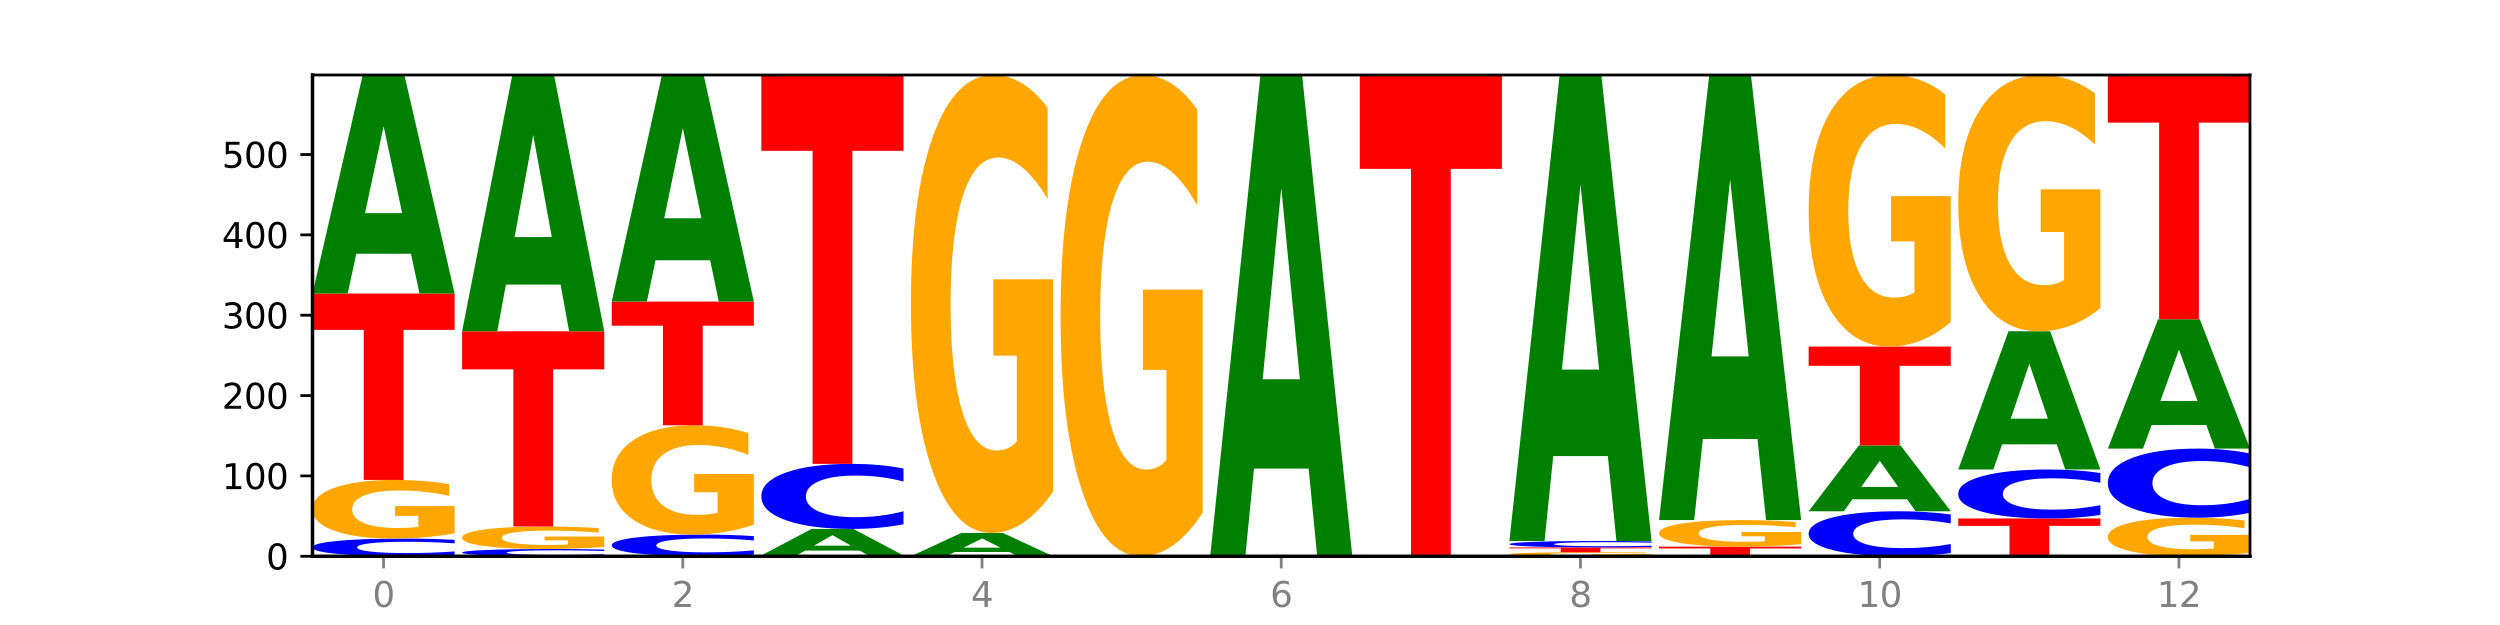
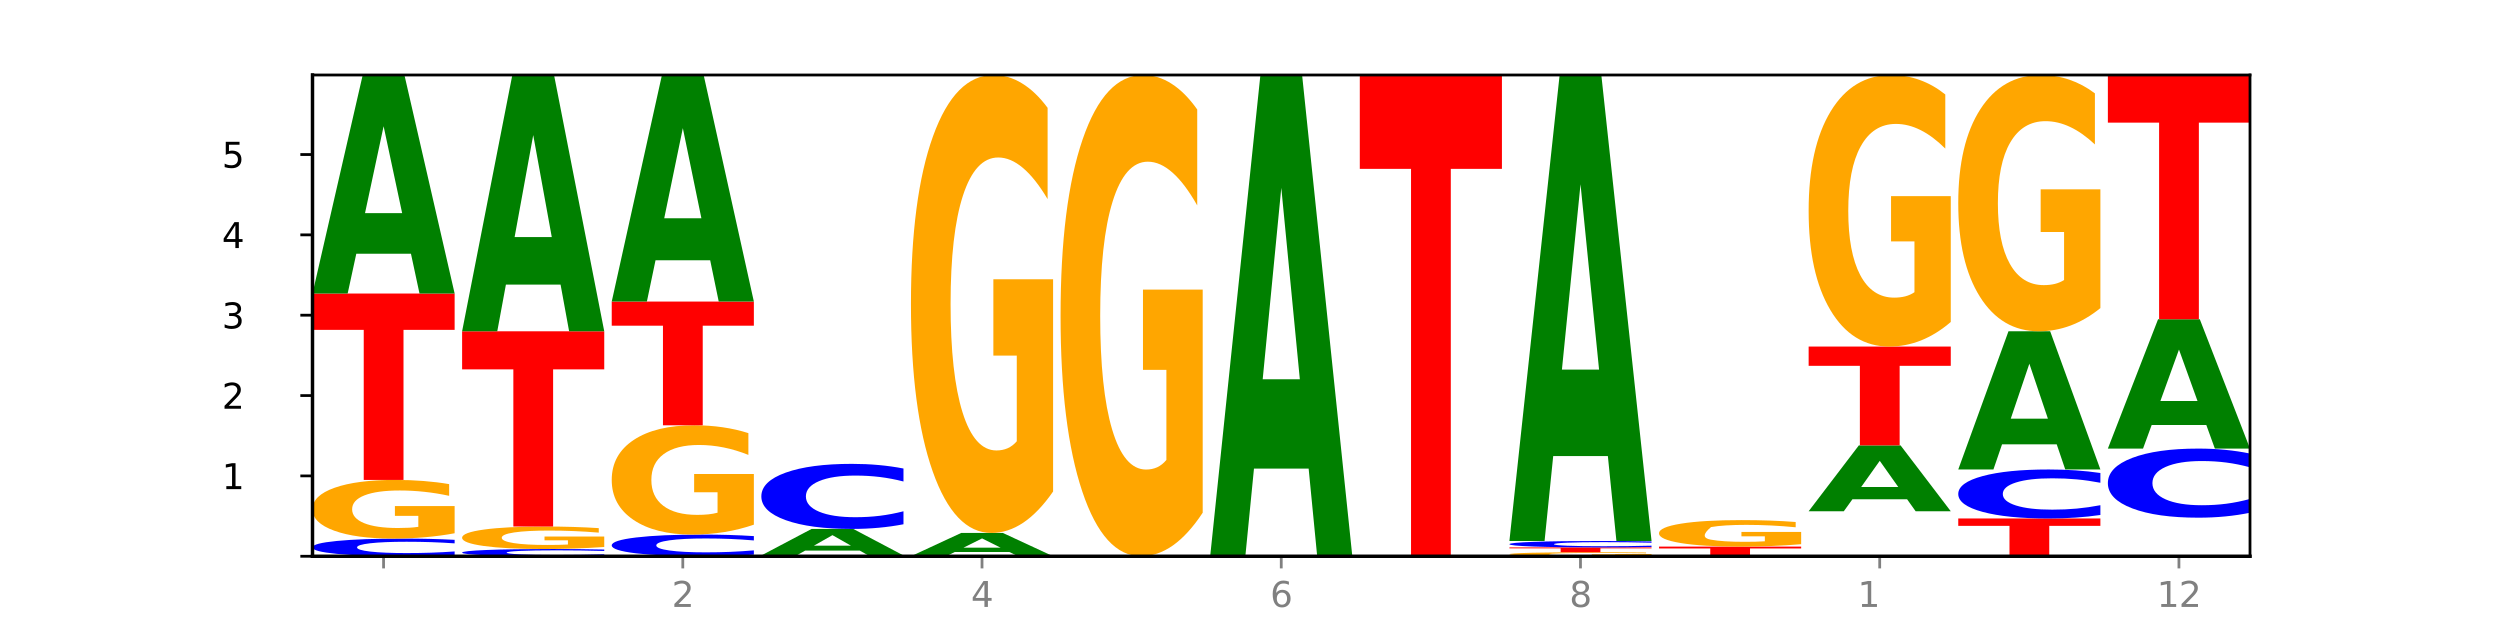
<svg xmlns="http://www.w3.org/2000/svg" xmlns:xlink="http://www.w3.org/1999/xlink" width="720pt" height="180pt" viewBox="0 0 720 180" version="1.1">
  <defs>
    <style type="text/css">*{stroke-linejoin: round; stroke-linecap: butt}</style>
  </defs>
  <g id="figure_1">
    <g id="patch_1">
      <path d="M 0 180  L 720 180  L 720 0  L 0 0  z " style="fill: #ffffff" />
    </g>
    <g id="axes_1">
      <g id="patch_2">
        <path d="M 90 160.2  L 648 160.2  L 648 21.6  L 90 21.6  z " style="fill: #ffffff" />
      </g>
      <g id="line2d_1">
        <path d="M 90 160.2  L 648 160.2  " clip-path="url(#p5b6e2be163)" style="fill: none; stroke: #000000; stroke-width: 0.5; stroke-linecap: square" />
      </g>
      <g id="patch_3">
        <path d="M 130.934 159.835  Q 127.51 160.016 123.808 160.107  Q 120.105 160.2 116.073 160.2  Q 104.047 160.2 97.024 159.514  Q 90 158.829 90 157.656  Q 90 156.48 97.024 155.795  Q 104.047 155.11 116.073 155.11  Q 120.105 155.11 123.808 155.202  Q 127.51 155.294 130.934 155.474  L 130.934 156.489  Q 127.479 156.249 124.127 156.138  Q 120.776 156.026 117.073 156.026  Q 110.431 156.026 106.625 156.461  Q 102.83 156.894 102.83 157.656  Q 102.83 158.416 106.625 158.85  Q 110.431 159.283 117.073 159.283  Q 120.776 159.283 124.127 159.172  Q 127.479 159.059 130.934 158.819  L 130.934 159.835  z " clip-path="url(#p5b6e2be163)" style="fill: #0000ff" />
      </g>
      <g id="patch_4">
        <path d="M 130.934 153.581  Q 126.806 154.345 122.366 154.729  Q 117.926 155.11 113.192 155.11  Q 102.495 155.11 96.247 152.835  Q 90 150.56 90 146.669  Q 90 142.733 96.358 140.476  Q 102.724 138.218 113.797 138.218  Q 118.063 138.218 121.971 138.525  Q 125.889 138.829 129.356 139.429  L 129.356 142.796  Q 125.779 142.025 122.237 141.645  Q 118.696 141.261 115.137 141.261  Q 108.55 141.261 104.981 142.664  Q 101.412 144.063 101.412 146.669  Q 101.412 149.251 104.853 150.661  Q 108.293 152.067 114.623 152.067  Q 116.348 152.067 117.825 151.987  Q 119.302 151.903 120.476 151.728  L 120.476 148.567  L 113.733 148.567  L 113.733 145.752  L 130.934 145.752  L 130.934 153.581  z " clip-path="url(#p5b6e2be163)" style="fill: #ffa600" />
      </g>
      <g id="patch_5">
        <path d="M 90 84.537  L 130.934 84.537  L 130.934 95.006  L 116.208 95.006  L 116.208 138.218  L 104.755 138.218  L 104.755 95.006  L 90 95.006  L 90 84.537  z " clip-path="url(#p5b6e2be163)" style="fill: #ff0000" />
      </g>
      <g id="patch_6">
        <path d="M 118.355 73.072  L 102.613 73.072  L 100.127 84.537  L 90 84.537  L 104.462 21.6  L 116.472 21.6  L 130.934 84.537  L 120.816 84.537  L 118.355 73.072  z M 105.123 61.391  L 115.819 61.391  L 110.48 36.356  L 105.123 61.391  z " clip-path="url(#p5b6e2be163)" style="fill: #008000" />
      </g>
      <g id="patch_7">
        <path d="M 174.023 160.051  Q 170.599 160.125 166.897 160.162  Q 163.194 160.2 159.161 160.2  Q 147.136 160.2 140.112 159.92  Q 133.089 159.639 133.089 159.159  Q 133.089 158.678 140.112 158.398  Q 147.136 158.118 159.161 158.118  Q 163.194 158.118 166.897 158.155  Q 170.599 158.193 174.023 158.267  L 174.023 158.682  Q 170.568 158.584 167.216 158.538  Q 163.864 158.493 160.162 158.493  Q 153.52 158.493 149.714 158.67  Q 145.919 158.848 145.919 159.159  Q 145.919 159.47 149.714 159.648  Q 153.52 159.825 160.162 159.825  Q 163.864 159.825 167.216 159.779  Q 170.568 159.733 174.023 159.635  L 174.023 160.051  z " clip-path="url(#p5b6e2be163)" style="fill: #0000ff" />
      </g>
      <g id="patch_8">
        <path d="M 174.023 157.531  Q 169.895 157.824 165.455 157.972  Q 161.014 158.118 156.281 158.118  Q 145.584 158.118 139.336 157.245  Q 133.089 156.372 133.089 154.88  Q 133.089 153.371 139.446 152.505  Q 145.813 151.639 156.886 151.639  Q 161.152 151.639 165.06 151.757  Q 168.977 151.873 172.445 152.103  L 172.445 153.395  Q 168.867 153.099 165.326 152.953  Q 161.785 152.806 158.226 152.806  Q 151.639 152.806 148.07 153.344  Q 144.501 153.88 144.501 154.88  Q 144.501 155.87 147.941 156.411  Q 151.382 156.951 157.712 156.951  Q 159.437 156.951 160.914 156.92  Q 162.391 156.888 163.565 156.821  L 163.565 155.608  L 156.822 155.608  L 156.822 154.528  L 174.023 154.528  L 174.023 157.531  z " clip-path="url(#p5b6e2be163)" style="fill: #ffa600" />
      </g>
      <g id="patch_9">
        <path d="M 133.089 95.412  L 174.023 95.412  L 174.023 106.378  L 159.296 106.378  L 159.296 151.639  L 147.844 151.639  L 147.844 106.378  L 133.089 106.378  L 133.089 95.412  z " clip-path="url(#p5b6e2be163)" style="fill: #ff0000" />
      </g>
      <g id="patch_10">
        <path d="M 161.444 81.966  L 145.701 81.966  L 143.216 95.412  L 133.089 95.412  L 147.551 21.6  L 159.561 21.6  L 174.023 95.412  L 163.905 95.412  L 161.444 81.966  z M 148.212 68.266  L 158.908 68.266  L 153.569 38.906  L 148.212 68.266  z " clip-path="url(#p5b6e2be163)" style="fill: #008000" />
      </g>
      <g id="patch_11">
        <path d="M 217.112 159.752  Q 213.688 159.974 209.985 160.086  Q 206.283 160.2 202.25 160.2  Q 190.225 160.2 183.201 159.359  Q 176.178 158.517 176.178 157.078  Q 176.178 155.634 183.201 154.794  Q 190.225 153.953 202.25 153.953  Q 206.283 153.953 209.985 154.066  Q 213.688 154.178 217.112 154.4  L 217.112 155.646  Q 213.657 155.352 210.305 155.215  Q 206.953 155.078 203.251 155.078  Q 196.609 155.078 192.803 155.611  Q 189.008 156.143 189.008 157.078  Q 189.008 158.01 192.803 158.543  Q 196.609 159.075 203.251 159.075  Q 206.953 159.075 210.305 158.938  Q 213.657 158.8 217.112 158.506  L 217.112 159.752  z " clip-path="url(#p5b6e2be163)" style="fill: #0000ff" />
      </g>
      <g id="patch_12">
        <path d="M 217.112 151.105  Q 212.984 152.529 208.543 153.244  Q 204.103 153.953 199.369 153.953  Q 188.673 153.953 182.425 149.714  Q 176.178 145.476 176.178 138.228  Q 176.178 130.896 182.535 126.69  Q 188.902 122.484 199.975 122.484  Q 204.241 122.484 208.149 123.056  Q 212.066 123.622 215.534 124.74  L 215.534 131.013  Q 211.956 129.576 208.415 128.868  Q 204.874 128.152 201.314 128.152  Q 194.727 128.152 191.159 130.766  Q 187.59 133.372 187.59 138.228  Q 187.59 143.038 191.03 145.665  Q 194.471 148.284 200.801 148.284  Q 202.525 148.284 204.002 148.135  Q 205.479 147.979 206.654 147.654  L 206.654 141.764  L 199.911 141.764  L 199.911 136.519  L 217.112 136.519  L 217.112 151.105  z " clip-path="url(#p5b6e2be163)" style="fill: #ffa600" />
      </g>
      <g id="patch_13">
        <path d="M 176.178 86.851  L 217.112 86.851  L 217.112 93.8  L 202.385 93.8  L 202.385 122.484  L 190.933 122.484  L 190.933 93.8  L 176.178 93.8  L 176.178 86.851  z " clip-path="url(#p5b6e2be163)" style="fill: #ff0000" />
      </g>
      <g id="patch_14">
        <path d="M 204.533 74.964  L 188.79 74.964  L 186.304 86.851  L 176.178 86.851  L 190.64 21.6  L 202.65 21.6  L 217.112 86.851  L 206.993 86.851  L 204.533 74.964  z M 191.301 62.854  L 201.997 62.854  L 196.657 36.899  L 191.301 62.854  z " clip-path="url(#p5b6e2be163)" style="fill: #008000" />
      </g>
      <g id="patch_15">
        <path d="M 260.201 160.179  Q 256.072 160.19 251.632 160.195  Q 247.192 160.2 242.458 160.2  Q 231.761 160.2 225.514 160.169  Q 219.266 160.138 219.266 160.084  Q 219.266 160.03 225.624 160  Q 231.991 159.969 243.064 159.969  Q 247.33 159.969 251.238 159.973  Q 255.155 159.977 258.623 159.985  L 258.623 160.031  Q 255.045 160.021 251.504 160.016  Q 247.963 160.01 244.403 160.01  Q 237.816 160.01 234.248 160.03  Q 230.679 160.049 230.679 160.084  Q 230.679 160.12 234.119 160.139  Q 237.559 160.158 243.889 160.158  Q 245.614 160.158 247.091 160.157  Q 248.568 160.156 249.742 160.154  L 249.742 160.11  L 243 160.11  L 243 160.072  L 260.201 160.072  L 260.201 160.179  z " clip-path="url(#p5b6e2be163)" style="fill: #ffa600" />
      </g>
      <g id="patch_16">
        <path d="M 247.622 158.578  L 231.879 158.578  L 229.393 159.969  L 219.266 159.969  L 233.729 152.333  L 245.739 152.333  L 260.201 159.969  L 250.082 159.969  L 247.622 158.578  z M 234.39 157.16  L 245.086 157.16  L 239.746 154.123  L 234.39 157.16  z " clip-path="url(#p5b6e2be163)" style="fill: #008000" />
      </g>
      <g id="patch_17">
        <path d="M 260.201 150.989  Q 256.777 151.655 253.074 151.992  Q 249.372 152.333 245.339 152.333  Q 233.313 152.333 226.29 149.809  Q 219.266 147.284 219.266 142.968  Q 219.266 138.635 226.29 136.115  Q 233.313 133.591 245.339 133.591  Q 249.372 133.591 253.074 133.931  Q 256.777 134.268 260.201 134.934  L 260.201 138.67  Q 256.746 137.787 253.394 137.377  Q 250.042 136.967 246.339 136.967  Q 239.697 136.967 235.892 138.566  Q 232.096 140.161 232.096 142.968  Q 232.096 145.763 235.892 147.362  Q 239.697 148.957 246.339 148.957  Q 250.042 148.957 253.394 148.546  Q 256.746 148.132 260.201 147.25  L 260.201 150.989  z " clip-path="url(#p5b6e2be163)" style="fill: #0000ff" />
      </g>
      <g id="patch_18">
-         <path d="M 219.266 21.6  L 260.201 21.6  L 260.201 43.441  L 245.474 43.441  L 245.474 133.591  L 234.022 133.591  L 234.022 43.441  L 219.266 43.441  L 219.266 21.6  z " clip-path="url(#p5b6e2be163)" style="fill: #ff0000" />
-       </g>
+         </g>
      <g id="patch_19">
        <path d="M 290.71 158.978  L 274.968 158.978  L 272.482 160.2  L 262.355 160.2  L 276.817 153.49  L 288.827 153.49  L 303.29 160.2  L 293.171 160.2  L 290.71 158.978  z M 277.479 157.732  L 288.175 157.732  L 282.835 155.063  L 277.479 157.732  z " clip-path="url(#p5b6e2be163)" style="fill: #008000" />
      </g>
      <g id="patch_20">
        <path d="M 303.29 141.557  Q 299.161 147.523 294.721 150.52  Q 290.281 153.49 285.547 153.49  Q 274.85 153.49 268.603 135.727  Q 262.355 117.963 262.355 87.586  Q 262.355 56.854 268.713 39.227  Q 275.08 21.6 286.153 21.6  Q 290.418 21.6 294.327 23.998  Q 298.244 26.368 301.712 31.054  L 301.712 57.345  Q 298.134 51.324 294.593 48.354  Q 291.051 45.357 287.492 45.357  Q 280.905 45.357 277.336 56.309  Q 273.768 67.234 273.768 87.586  Q 273.768 107.747 277.208 118.753  Q 280.648 129.733 286.978 129.733  Q 288.703 129.733 290.18 129.106  Q 291.657 128.452 292.831 127.09  L 292.831 102.407  L 286.088 102.407  L 286.088 80.421  L 303.29 80.421  L 303.29 141.557  z " clip-path="url(#p5b6e2be163)" style="fill: #ffa600" />
      </g>
      <g id="patch_21">
        <path d="M 346.378 147.66  Q 342.25 153.93 337.81 157.079  Q 333.37 160.2 328.636 160.2  Q 317.939 160.2 311.692 141.533  Q 305.444 122.866 305.444 90.943  Q 305.444 58.648 311.802 40.124  Q 318.168 21.6 329.241 21.6  Q 333.507 21.6 337.415 24.119  Q 341.333 26.61 344.8 31.535  L 344.8 59.163  Q 341.223 52.836 337.681 49.715  Q 334.14 46.566 330.581 46.566  Q 323.994 46.566 320.425 58.075  Q 316.856 69.556 316.856 90.943  Q 316.856 112.129 320.297 123.696  Q 323.737 135.234 330.067 135.234  Q 331.792 135.234 333.269 134.576  Q 334.746 133.889 335.92 132.457  L 335.92 106.518  L 329.177 106.518  L 329.177 83.413  L 346.378 83.413  L 346.378 147.66  z " clip-path="url(#p5b6e2be163)" style="fill: #ffa600" />
      </g>
      <g id="patch_22">
        <path d="M 376.888 134.951  L 361.145 134.951  L 358.66 160.2  L 348.533 160.2  L 362.995 21.6  L 375.005 21.6  L 389.467 160.2  L 379.349 160.2  L 376.888 134.951  z M 363.656 109.228  L 374.352 109.228  L 369.013 54.096  L 363.656 109.228  z " clip-path="url(#p5b6e2be163)" style="fill: #008000" />
      </g>
      <g id="patch_23">
        <path d="M 391.622 21.6  L 432.556 21.6  L 432.556 48.631  L 417.829 48.631  L 417.829 160.2  L 406.377 160.2  L 406.377 48.631  L 391.622 48.631  L 391.622 21.6  z " clip-path="url(#p5b6e2be163)" style="fill: #ff0000" />
      </g>
      <g id="patch_24">
        <path d="M 475.645 160.095  Q 471.516 160.148 467.076 160.174  Q 462.636 160.2 457.902 160.2  Q 447.205 160.2 440.958 160.044  Q 434.71 159.888 434.71 159.622  Q 434.71 159.352 441.068 159.198  Q 447.435 159.043 458.508 159.043  Q 462.774 159.043 466.682 159.064  Q 470.599 159.085 474.067 159.126  L 474.067 159.357  Q 470.489 159.304 466.948 159.278  Q 463.407 159.251 459.847 159.251  Q 453.26 159.251 449.692 159.348  Q 446.123 159.443 446.123 159.622  Q 446.123 159.799 449.563 159.895  Q 453.003 159.992 459.333 159.992  Q 461.058 159.992 462.535 159.986  Q 464.012 159.98 465.186 159.968  L 465.186 159.752  L 458.444 159.752  L 458.444 159.559  L 475.645 159.559  L 475.645 160.095  z " clip-path="url(#p5b6e2be163)" style="fill: #ffa600" />
      </g>
      <g id="patch_25">
        <path d="M 434.71 157.655  L 475.645 157.655  L 475.645 157.926  L 460.918 157.926  L 460.918 159.043  L 449.466 159.043  L 449.466 157.926  L 434.71 157.926  L 434.71 157.655  z " clip-path="url(#p5b6e2be163)" style="fill: #ff0000" />
      </g>
      <g id="patch_26">
        <path d="M 475.645 157.522  Q 472.221 157.588 468.518 157.621  Q 464.816 157.655 460.783 157.655  Q 448.757 157.655 441.734 157.405  Q 434.71 157.156 434.71 156.73  Q 434.71 156.302 441.734 156.053  Q 448.757 155.804 460.783 155.804  Q 464.816 155.804 468.518 155.837  Q 472.221 155.871 475.645 155.936  L 475.645 156.305  Q 472.19 156.218 468.838 156.178  Q 465.486 156.137 461.783 156.137  Q 455.142 156.137 451.336 156.295  Q 447.54 156.453 447.54 156.73  Q 447.54 157.006 451.336 157.164  Q 455.142 157.321 461.783 157.321  Q 465.486 157.321 468.838 157.281  Q 472.19 157.24 475.645 157.153  L 475.645 157.522  z " clip-path="url(#p5b6e2be163)" style="fill: #0000ff" />
      </g>
      <g id="patch_27">
        <path d="M 463.066 131.356  L 447.323 131.356  L 444.837 155.804  L 434.71 155.804  L 449.173 21.6  L 461.183 21.6  L 475.645 155.804  L 465.526 155.804  L 463.066 131.356  z M 449.834 106.448  L 460.53 106.448  L 455.19 53.066  L 449.834 106.448  z " clip-path="url(#p5b6e2be163)" style="fill: #008000" />
      </g>
      <g id="patch_28">
        <path d="M 477.799 157.423  L 518.734 157.423  L 518.734 157.965  L 504.007 157.965  L 504.007 160.2  L 492.555 160.2  L 492.555 157.965  L 477.799 157.965  L 477.799 157.423  z " clip-path="url(#p5b6e2be163)" style="fill: #ff0000" />
      </g>
      <g id="patch_29">
-         <path d="M 518.734 156.733  Q 514.605 157.078 510.165 157.251  Q 505.725 157.423 500.991 157.423  Q 490.294 157.423 484.047 156.395  Q 477.799 155.367 477.799 153.608  Q 477.799 151.829 484.157 150.808  Q 490.524 149.788 501.597 149.788  Q 505.862 149.788 509.771 149.926  Q 513.688 150.064 517.156 150.335  L 517.156 151.857  Q 513.578 151.508 510.037 151.337  Q 506.495 151.163 502.936 151.163  Q 496.349 151.163 492.78 151.797  Q 489.212 152.43 489.212 153.608  Q 489.212 154.775 492.652 155.412  Q 496.092 156.048 502.422 156.048  Q 504.147 156.048 505.624 156.012  Q 507.101 155.974 508.275 155.895  L 508.275 154.466  L 501.532 154.466  L 501.532 153.193  L 518.734 153.193  L 518.734 156.733  z " clip-path="url(#p5b6e2be163)" style="fill: #ffa600" />
+         <path d="M 518.734 156.733  Q 514.605 157.078 510.165 157.251  Q 505.725 157.423 500.991 157.423  Q 490.294 157.423 484.047 156.395  Q 477.799 155.367 477.799 153.608  Q 477.799 151.829 484.157 150.808  Q 490.524 149.788 501.597 149.788  Q 505.862 149.788 509.771 149.926  Q 513.688 150.064 517.156 150.335  L 517.156 151.857  Q 513.578 151.508 510.037 151.337  Q 506.495 151.163 502.936 151.163  Q 496.349 151.163 492.78 151.797  Q 489.212 154.775 492.652 155.412  Q 496.092 156.048 502.422 156.048  Q 504.147 156.048 505.624 156.012  Q 507.101 155.974 508.275 155.895  L 508.275 154.466  L 501.532 154.466  L 501.532 153.193  L 518.734 153.193  L 518.734 156.733  z " clip-path="url(#p5b6e2be163)" style="fill: #ffa600" />
      </g>
      <g id="patch_30">
-         <path d="M 506.154 126.436  L 490.412 126.436  L 487.926 149.788  L 477.799 149.788  L 492.261 21.6  L 504.271 21.6  L 518.734 149.788  L 508.615 149.788  L 506.154 126.436  z M 492.923 102.644  L 503.619 102.644  L 498.279 51.655  L 492.923 102.644  z " clip-path="url(#p5b6e2be163)" style="fill: #008000" />
-       </g>
+         </g>
      <g id="patch_31">
-         <path d="M 561.822 159.271  Q 558.398 159.732 554.696 159.964  Q 550.993 160.2 546.961 160.2  Q 534.935 160.2 527.912 158.455  Q 520.888 156.71 520.888 153.725  Q 520.888 150.73 527.912 148.988  Q 534.935 147.242 546.961 147.242  Q 550.993 147.242 554.696 147.478  Q 558.398 147.711 561.822 148.171  L 561.822 150.754  Q 558.367 150.144 555.015 149.86  Q 551.664 149.576 547.961 149.576  Q 541.319 149.576 537.513 150.682  Q 533.718 151.785 533.718 153.725  Q 533.718 155.658 537.513 156.763  Q 541.319 157.866 547.961 157.866  Q 551.664 157.866 555.015 157.582  Q 558.367 157.296 561.822 156.686  L 561.822 159.271  z " clip-path="url(#p5b6e2be163)" style="fill: #0000ff" />
-       </g>
+         </g>
      <g id="patch_32">
        <path d="M 549.243 143.786  L 533.501 143.786  L 531.015 147.242  L 520.888 147.242  L 535.35 128.269  L 547.36 128.269  L 561.822 147.242  L 551.704 147.242  L 549.243 143.786  z M 536.011 140.265  L 546.707 140.265  L 541.368 132.717  L 536.011 140.265  z " clip-path="url(#p5b6e2be163)" style="fill: #008000" />
      </g>
      <g id="patch_33">
        <path d="M 520.888 99.808  L 561.822 99.808  L 561.822 105.359  L 547.096 105.359  L 547.096 128.269  L 535.643 128.269  L 535.643 105.359  L 520.888 105.359  L 520.888 99.808  z " clip-path="url(#p5b6e2be163)" style="fill: #ff0000" />
      </g>
      <g id="patch_34">
        <path d="M 561.822 92.732  Q 557.694 96.27 553.254 98.047  Q 548.814 99.808 544.08 99.808  Q 533.383 99.808 527.136 89.275  Q 520.888 78.742 520.888 60.728  Q 520.888 42.505 527.246 32.053  Q 533.612 21.6 544.685 21.6  Q 548.951 21.6 552.859 23.022  Q 556.777 24.427 560.244 27.206  L 560.244 42.796  Q 556.667 39.226 553.125 37.465  Q 549.584 35.688 546.025 35.688  Q 539.438 35.688 535.869 42.182  Q 532.3 48.66 532.3 60.728  Q 532.3 72.683 535.741 79.21  Q 539.181 85.721 545.511 85.721  Q 547.236 85.721 548.713 85.349  Q 550.19 84.962 551.364 84.154  L 551.364 69.517  L 544.621 69.517  L 544.621 56.48  L 561.822 56.48  L 561.822 92.732  z " clip-path="url(#p5b6e2be163)" style="fill: #ffa600" />
      </g>
      <g id="patch_35">
        <path d="M 563.977 149.325  L 604.911 149.325  L 604.911 151.446  L 590.184 151.446  L 590.184 160.2  L 578.732 160.2  L 578.732 151.446  L 563.977 151.446  L 563.977 149.325  z " clip-path="url(#p5b6e2be163)" style="fill: #ff0000" />
      </g>
      <g id="patch_36">
        <path d="M 604.911 148.313  Q 601.487 148.815 597.785 149.068  Q 594.082 149.325 590.049 149.325  Q 578.024 149.325 571 147.424  Q 563.977 145.523 563.977 142.272  Q 563.977 139.009 571 137.111  Q 578.024 135.21 590.049 135.21  Q 594.082 135.21 597.785 135.467  Q 601.487 135.721 604.911 136.222  L 604.911 139.036  Q 601.456 138.371 598.104 138.062  Q 594.752 137.753 591.05 137.753  Q 584.408 137.753 580.602 138.957  Q 576.807 140.158 576.807 142.272  Q 576.807 144.377 580.602 145.581  Q 584.408 146.782 591.05 146.782  Q 594.752 146.782 598.104 146.473  Q 601.456 146.161 604.911 145.497  L 604.911 148.313  z " clip-path="url(#p5b6e2be163)" style="fill: #0000ff" />
      </g>
      <g id="patch_37">
        <path d="M 592.332 127.96  L 576.589 127.96  L 574.104 135.21  L 563.977 135.21  L 578.439 95.412  L 590.449 95.412  L 604.911 135.21  L 594.793 135.21  L 592.332 127.96  z M 579.1 120.574  L 589.796 120.574  L 584.457 104.743  L 579.1 120.574  z " clip-path="url(#p5b6e2be163)" style="fill: #008000" />
      </g>
      <g id="patch_38">
        <path d="M 604.911 88.734  Q 600.783 92.073 596.343 93.75  Q 591.902 95.412 587.169 95.412  Q 576.472 95.412 570.224 85.471  Q 563.977 75.53 563.977 58.529  Q 563.977 41.33 570.334 31.465  Q 576.701 21.6 587.774 21.6  Q 592.04 21.6 595.948 22.942  Q 599.865 24.268 603.333 26.891  L 603.333 41.604  Q 599.755 38.235 596.214 36.573  Q 592.673 34.896 589.114 34.896  Q 582.527 34.896 578.958 41.025  Q 575.389 47.139 575.389 58.529  Q 575.389 69.812 578.83 75.972  Q 582.27 82.116 588.6 82.116  Q 590.325 82.116 591.802 81.766  Q 593.279 81.4 594.453 80.637  L 594.453 66.823  L 587.71 66.823  L 587.71 54.519  L 604.911 54.519  L 604.911 88.734  z " clip-path="url(#p5b6e2be163)" style="fill: #ffa600" />
      </g>
      <g id="patch_39">
-         <path d="M 648 159.195  Q 643.872 159.698 639.431 159.95  Q 634.991 160.2 630.257 160.2  Q 619.561 160.2 613.313 158.704  Q 607.066 157.208 607.066 154.65  Q 607.066 152.062 613.423 150.578  Q 619.79 149.093 630.863 149.093  Q 635.129 149.093 639.037 149.295  Q 642.954 149.495 646.422 149.89  L 646.422 152.104  Q 642.844 151.597 639.303 151.346  Q 635.762 151.094 632.202 151.094  Q 625.615 151.094 622.047 152.016  Q 618.478 152.936 618.478 154.65  Q 618.478 156.348 621.918 157.275  Q 625.359 158.199 631.689 158.199  Q 633.413 158.199 634.89 158.147  Q 636.367 158.092 637.542 157.977  L 637.542 155.898  L 630.799 155.898  L 630.799 154.047  L 648 154.047  L 648 159.195  z " clip-path="url(#p5b6e2be163)" style="fill: #ffa600" />
-       </g>
+         </g>
      <g id="patch_40">
        <path d="M 648 147.667  Q 644.576 148.374 640.873 148.732  Q 637.171 149.093 633.138 149.093  Q 621.113 149.093 614.089 146.413  Q 607.066 143.733 607.066 139.15  Q 607.066 134.55 614.089 131.874  Q 621.113 129.194 633.138 129.194  Q 637.171 129.194 640.873 129.556  Q 644.576 129.914 648 130.621  L 648 134.587  Q 644.545 133.65 641.193 133.214  Q 637.841 132.779 634.139 132.779  Q 627.497 132.779 623.691 134.476  Q 619.896 136.17 619.896 139.15  Q 619.896 142.118 623.691 143.816  Q 627.497 145.509 634.139 145.509  Q 637.841 145.509 641.193 145.073  Q 644.545 144.634 648 143.696  L 648 147.667  z " clip-path="url(#p5b6e2be163)" style="fill: #0000ff" />
      </g>
      <g id="patch_41">
        <path d="M 635.421 122.408  L 619.678 122.408  L 617.193 129.194  L 607.066 129.194  L 621.528 91.941  L 633.538 91.941  L 648 129.194  L 637.881 129.194  L 635.421 122.408  z M 622.189 115.494  L 632.885 115.494  L 627.545 100.676  L 622.189 115.494  z " clip-path="url(#p5b6e2be163)" style="fill: #008000" />
      </g>
      <g id="patch_42">
        <path d="M 607.066 21.6  L 648 21.6  L 648 35.319  L 633.273 35.319  L 633.273 91.941  L 621.821 91.941  L 621.821 35.319  L 607.066 35.319  L 607.066 21.6  z " clip-path="url(#p5b6e2be163)" style="fill: #ff0000" />
      </g>
      <g id="matplotlib.axis_1">
        <g id="xtick_1">
          <g id="line2d_2">
            <defs>
              <path id="mc7ecaac3e2" d="M 0 0  L 0 3.5  " style="stroke: #808080; stroke-width: 0.8" />
            </defs>
            <g>
              <use xlink:href="#mc7ecaac3e2" x="110.467" y="160.2" style="fill: #808080; stroke: #808080; stroke-width: 0.8" />
            </g>
          </g>
          <g id="text_1">
            <g style="fill: #808080" transform="translate(107.286 174.798) scale(0.1 -0.1)">
              <defs>
-                 <path id="DejaVuSans-30" d="M 2034 4250  Q 1547 4250 1301 3770  Q 1056 3291 1056 2328  Q 1056 1369 1301 889  Q 1547 409 2034 409  Q 2525 409 2770 889  Q 3016 1369 3016 2328  Q 3016 3291 2770 3770  Q 2525 4250 2034 4250  z M 2034 4750  Q 2819 4750 3233 4129  Q 3647 3509 3647 2328  Q 3647 1150 3233 529  Q 2819 -91 2034 -91  Q 1250 -91 836 529  Q 422 1150 422 2328  Q 422 3509 836 4129  Q 1250 4750 2034 4750  z " transform="scale(0.016)" />
-               </defs>
+                 </defs>
              <use xlink:href="#DejaVuSans-30" />
            </g>
          </g>
        </g>
        <g id="xtick_2">
          <g id="line2d_3">
            <g>
              <use xlink:href="#mc7ecaac3e2" x="196.645" y="160.2" style="fill: #808080; stroke: #808080; stroke-width: 0.8" />
            </g>
          </g>
          <g id="text_2">
            <g style="fill: #808080" transform="translate(193.464 174.798) scale(0.1 -0.1)">
              <defs>
                <path id="DejaVuSans-32" d="M 1228 531  L 3431 531  L 3431 0  L 469 0  L 469 531  Q 828 903 1448 1529  Q 2069 2156 2228 2338  Q 2531 2678 2651 2914  Q 2772 3150 2772 3378  Q 2772 3750 2511 3984  Q 2250 4219 1831 4219  Q 1534 4219 1204 4116  Q 875 4013 500 3803  L 500 4441  Q 881 4594 1212 4672  Q 1544 4750 1819 4750  Q 2544 4750 2975 4387  Q 3406 4025 3406 3419  Q 3406 3131 3298 2873  Q 3191 2616 2906 2266  Q 2828 2175 2409 1742  Q 1991 1309 1228 531  z " transform="scale(0.016)" />
              </defs>
              <use xlink:href="#DejaVuSans-32" />
            </g>
          </g>
        </g>
        <g id="xtick_3">
          <g id="line2d_4">
            <g>
              <use xlink:href="#mc7ecaac3e2" x="282.822" y="160.2" style="fill: #808080; stroke: #808080; stroke-width: 0.8" />
            </g>
          </g>
          <g id="text_3">
            <g style="fill: #808080" transform="translate(279.641 174.798) scale(0.1 -0.1)">
              <defs>
                <path id="DejaVuSans-34" d="M 2419 4116  L 825 1625  L 2419 1625  L 2419 4116  z M 2253 4666  L 3047 4666  L 3047 1625  L 3713 1625  L 3713 1100  L 3047 1100  L 3047 0  L 2419 0  L 2419 1100  L 313 1100  L 313 1709  L 2253 4666  z " transform="scale(0.016)" />
              </defs>
              <use xlink:href="#DejaVuSans-34" />
            </g>
          </g>
        </g>
        <g id="xtick_4">
          <g id="line2d_5">
            <g>
              <use xlink:href="#mc7ecaac3e2" x="369" y="160.2" style="fill: #808080; stroke: #808080; stroke-width: 0.8" />
            </g>
          </g>
          <g id="text_4">
            <g style="fill: #808080" transform="translate(365.819 174.798) scale(0.1 -0.1)">
              <defs>
                <path id="DejaVuSans-36" d="M 2113 2584  Q 1688 2584 1439 2293  Q 1191 2003 1191 1497  Q 1191 994 1439 701  Q 1688 409 2113 409  Q 2538 409 2786 701  Q 3034 994 3034 1497  Q 3034 2003 2786 2293  Q 2538 2584 2113 2584  z M 3366 4563  L 3366 3988  Q 3128 4100 2886 4159  Q 2644 4219 2406 4219  Q 1781 4219 1451 3797  Q 1122 3375 1075 2522  Q 1259 2794 1537 2939  Q 1816 3084 2150 3084  Q 2853 3084 3261 2657  Q 3669 2231 3669 1497  Q 3669 778 3244 343  Q 2819 -91 2113 -91  Q 1303 -91 875 529  Q 447 1150 447 2328  Q 447 3434 972 4092  Q 1497 4750 2381 4750  Q 2619 4750 2861 4703  Q 3103 4656 3366 4563  z " transform="scale(0.016)" />
              </defs>
              <use xlink:href="#DejaVuSans-36" />
            </g>
          </g>
        </g>
        <g id="xtick_5">
          <g id="line2d_6">
            <g>
              <use xlink:href="#mc7ecaac3e2" x="455.178" y="160.2" style="fill: #808080; stroke: #808080; stroke-width: 0.8" />
            </g>
          </g>
          <g id="text_5">
            <g style="fill: #808080" transform="translate(451.996 174.798) scale(0.1 -0.1)">
              <defs>
                <path id="DejaVuSans-38" d="M 2034 2216  Q 1584 2216 1326 1975  Q 1069 1734 1069 1313  Q 1069 891 1326 650  Q 1584 409 2034 409  Q 2484 409 2743 651  Q 3003 894 3003 1313  Q 3003 1734 2745 1975  Q 2488 2216 2034 2216  z M 1403 2484  Q 997 2584 770 2862  Q 544 3141 544 3541  Q 544 4100 942 4425  Q 1341 4750 2034 4750  Q 2731 4750 3128 4425  Q 3525 4100 3525 3541  Q 3525 3141 3298 2862  Q 3072 2584 2669 2484  Q 3125 2378 3379 2068  Q 3634 1759 3634 1313  Q 3634 634 3220 271  Q 2806 -91 2034 -91  Q 1263 -91 848 271  Q 434 634 434 1313  Q 434 1759 690 2068  Q 947 2378 1403 2484  z M 1172 3481  Q 1172 3119 1398 2916  Q 1625 2713 2034 2713  Q 2441 2713 2670 2916  Q 2900 3119 2900 3481  Q 2900 3844 2670 4047  Q 2441 4250 2034 4250  Q 1625 4250 1398 4047  Q 1172 3844 1172 3481  z " transform="scale(0.016)" />
              </defs>
              <use xlink:href="#DejaVuSans-38" />
            </g>
          </g>
        </g>
        <g id="xtick_6">
          <g id="line2d_7">
            <g>
              <use xlink:href="#mc7ecaac3e2" x="541.355" y="160.2" style="fill: #808080; stroke: #808080; stroke-width: 0.8" />
            </g>
          </g>
          <g id="text_6">
            <g style="fill: #808080" transform="translate(534.993 174.798) scale(0.1 -0.1)">
              <defs>
                <path id="DejaVuSans-31" d="M 794 531  L 1825 531  L 1825 4091  L 703 3866  L 703 4441  L 1819 4666  L 2450 4666  L 2450 531  L 3481 531  L 3481 0  L 794 0  L 794 531  z " transform="scale(0.016)" />
              </defs>
              <use xlink:href="#DejaVuSans-31" />
              <use xlink:href="#DejaVuSans-30" x="63.623" />
            </g>
          </g>
        </g>
        <g id="xtick_7">
          <g id="line2d_8">
            <g>
              <use xlink:href="#mc7ecaac3e2" x="627.533" y="160.2" style="fill: #808080; stroke: #808080; stroke-width: 0.8" />
            </g>
          </g>
          <g id="text_7">
            <g style="fill: #808080" transform="translate(621.17 174.798) scale(0.1 -0.1)">
              <use xlink:href="#DejaVuSans-31" />
              <use xlink:href="#DejaVuSans-32" x="63.623" />
            </g>
          </g>
        </g>
      </g>
      <g id="matplotlib.axis_2">
        <g id="ytick_1">
          <g id="line2d_9">
            <defs>
              <path id="m34246ea319" d="M 0 0  L -3.5 0  " style="stroke: #000000; stroke-width: 0.8" />
            </defs>
            <g>
              <use xlink:href="#m34246ea319" x="90" y="160.2" style="stroke: #000000; stroke-width: 0.8" />
            </g>
          </g>
          <g id="text_8">
            <g transform="translate(76.638 163.999) scale(0.1 -0.1)">
              <use xlink:href="#DejaVuSans-30" />
            </g>
          </g>
        </g>
        <g id="ytick_2">
          <g id="line2d_10">
            <g>
              <use xlink:href="#m34246ea319" x="90" y="137.061" style="stroke: #000000; stroke-width: 0.8" />
            </g>
          </g>
          <g id="text_9">
            <g transform="translate(63.913 140.861) scale(0.1 -0.1)">
              <use xlink:href="#DejaVuSans-31" />
              <use xlink:href="#DejaVuSans-30" x="63.623" />
              <use xlink:href="#DejaVuSans-30" x="127.246" />
            </g>
          </g>
        </g>
        <g id="ytick_3">
          <g id="line2d_11">
            <g>
              <use xlink:href="#m34246ea319" x="90" y="113.923" style="stroke: #000000; stroke-width: 0.8" />
            </g>
          </g>
          <g id="text_10">
            <g transform="translate(63.913 117.722) scale(0.1 -0.1)">
              <use xlink:href="#DejaVuSans-32" />
              <use xlink:href="#DejaVuSans-30" x="63.623" />
              <use xlink:href="#DejaVuSans-30" x="127.246" />
            </g>
          </g>
        </g>
        <g id="ytick_4">
          <g id="line2d_12">
            <g>
              <use xlink:href="#m34246ea319" x="90" y="90.784" style="stroke: #000000; stroke-width: 0.8" />
            </g>
          </g>
          <g id="text_11">
            <g transform="translate(63.913 94.584) scale(0.1 -0.1)">
              <defs>
                <path id="DejaVuSans-33" d="M 2597 2516  Q 3050 2419 3304 2112  Q 3559 1806 3559 1356  Q 3559 666 3084 287  Q 2609 -91 1734 -91  Q 1441 -91 1130 -33  Q 819 25 488 141  L 488 750  Q 750 597 1062 519  Q 1375 441 1716 441  Q 2309 441 2620 675  Q 2931 909 2931 1356  Q 2931 1769 2642 2001  Q 2353 2234 1838 2234  L 1294 2234  L 1294 2753  L 1863 2753  Q 2328 2753 2575 2939  Q 2822 3125 2822 3475  Q 2822 3834 2567 4026  Q 2313 4219 1838 4219  Q 1578 4219 1281 4162  Q 984 4106 628 3988  L 628 4550  Q 988 4650 1302 4700  Q 1616 4750 1894 4750  Q 2613 4750 3031 4423  Q 3450 4097 3450 3541  Q 3450 3153 3228 2886  Q 3006 2619 2597 2516  z " transform="scale(0.016)" />
              </defs>
              <use xlink:href="#DejaVuSans-33" />
              <use xlink:href="#DejaVuSans-30" x="63.623" />
              <use xlink:href="#DejaVuSans-30" x="127.246" />
            </g>
          </g>
        </g>
        <g id="ytick_5">
          <g id="line2d_13">
            <g>
              <use xlink:href="#m34246ea319" x="90" y="67.646" style="stroke: #000000; stroke-width: 0.8" />
            </g>
          </g>
          <g id="text_12">
            <g transform="translate(63.913 71.445) scale(0.1 -0.1)">
              <use xlink:href="#DejaVuSans-34" />
              <use xlink:href="#DejaVuSans-30" x="63.623" />
              <use xlink:href="#DejaVuSans-30" x="127.246" />
            </g>
          </g>
        </g>
        <g id="ytick_6">
          <g id="line2d_14">
            <g>
              <use xlink:href="#m34246ea319" x="90" y="44.507" style="stroke: #000000; stroke-width: 0.8" />
            </g>
          </g>
          <g id="text_13">
            <g transform="translate(63.913 48.306) scale(0.1 -0.1)">
              <defs>
                <path id="DejaVuSans-35" d="M 691 4666  L 3169 4666  L 3169 4134  L 1269 4134  L 1269 2991  Q 1406 3038 1543 3061  Q 1681 3084 1819 3084  Q 2600 3084 3056 2656  Q 3513 2228 3513 1497  Q 3513 744 3044 326  Q 2575 -91 1722 -91  Q 1428 -91 1123 -41  Q 819 9 494 109  L 494 744  Q 775 591 1075 516  Q 1375 441 1709 441  Q 2250 441 2565 725  Q 2881 1009 2881 1497  Q 2881 1984 2565 2268  Q 2250 2553 1709 2553  Q 1456 2553 1204 2497  Q 953 2441 691 2322  L 691 4666  z " transform="scale(0.016)" />
              </defs>
              <use xlink:href="#DejaVuSans-35" />
              <use xlink:href="#DejaVuSans-30" x="63.623" />
              <use xlink:href="#DejaVuSans-30" x="127.246" />
            </g>
          </g>
        </g>
      </g>
      <g id="patch_43">
        <path d="M 90 160.2  L 90 21.6  " style="fill: none; stroke: #000000; stroke-linejoin: miter; stroke-linecap: square" />
      </g>
      <g id="patch_44">
        <path d="M 648 160.2  L 648 21.6  " style="fill: none; stroke: #000000; stroke-width: 0.8; stroke-linejoin: miter; stroke-linecap: square" />
      </g>
      <g id="patch_45">
        <path d="M 90 160.2  L 648 160.2  " style="fill: none; stroke: #000000; stroke-linejoin: miter; stroke-linecap: square" />
      </g>
      <g id="patch_46">
        <path d="M 90 21.6  L 648 21.6  " style="fill: none; stroke: #000000; stroke-width: 0.8; stroke-linejoin: miter; stroke-linecap: square" />
      </g>
    </g>
  </g>
  <defs>
    <clipPath id="p5b6e2be163">
      <rect x="90" y="21.6" width="558" height="138.6" />
    </clipPath>
  </defs>
</svg>